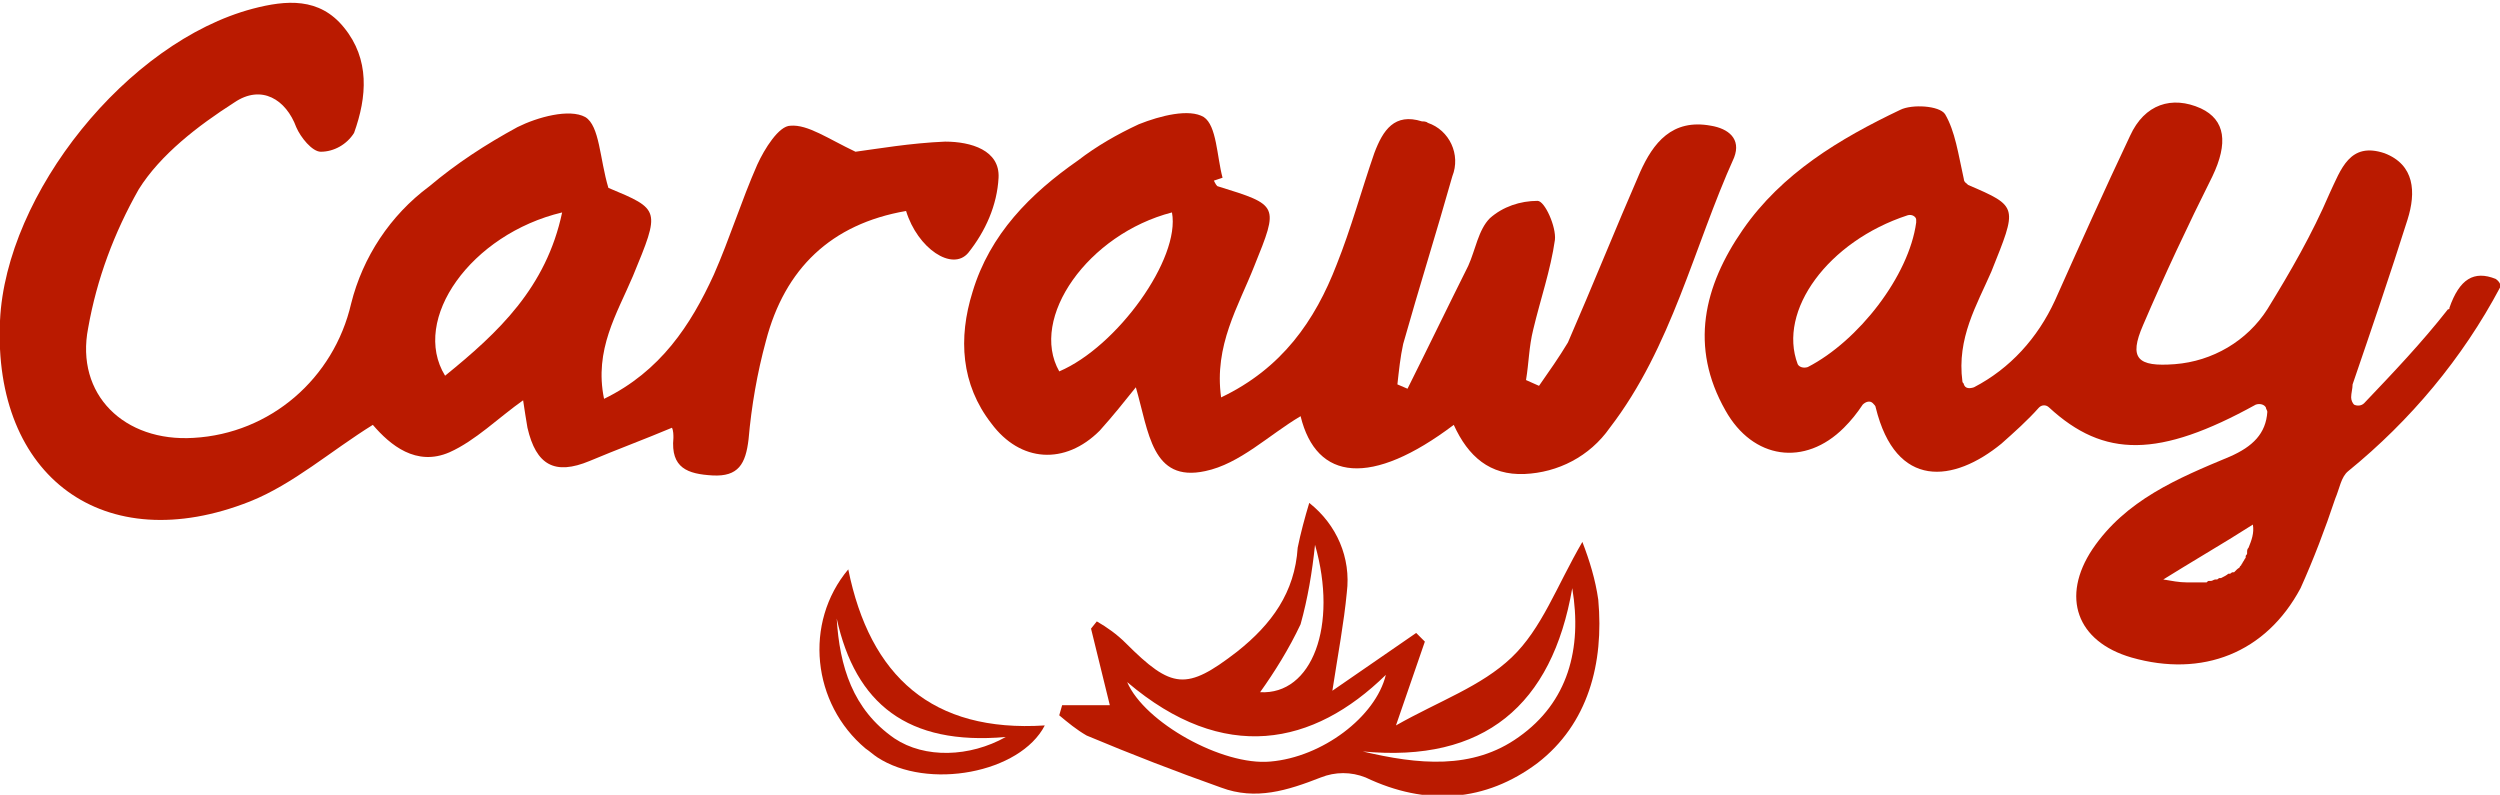
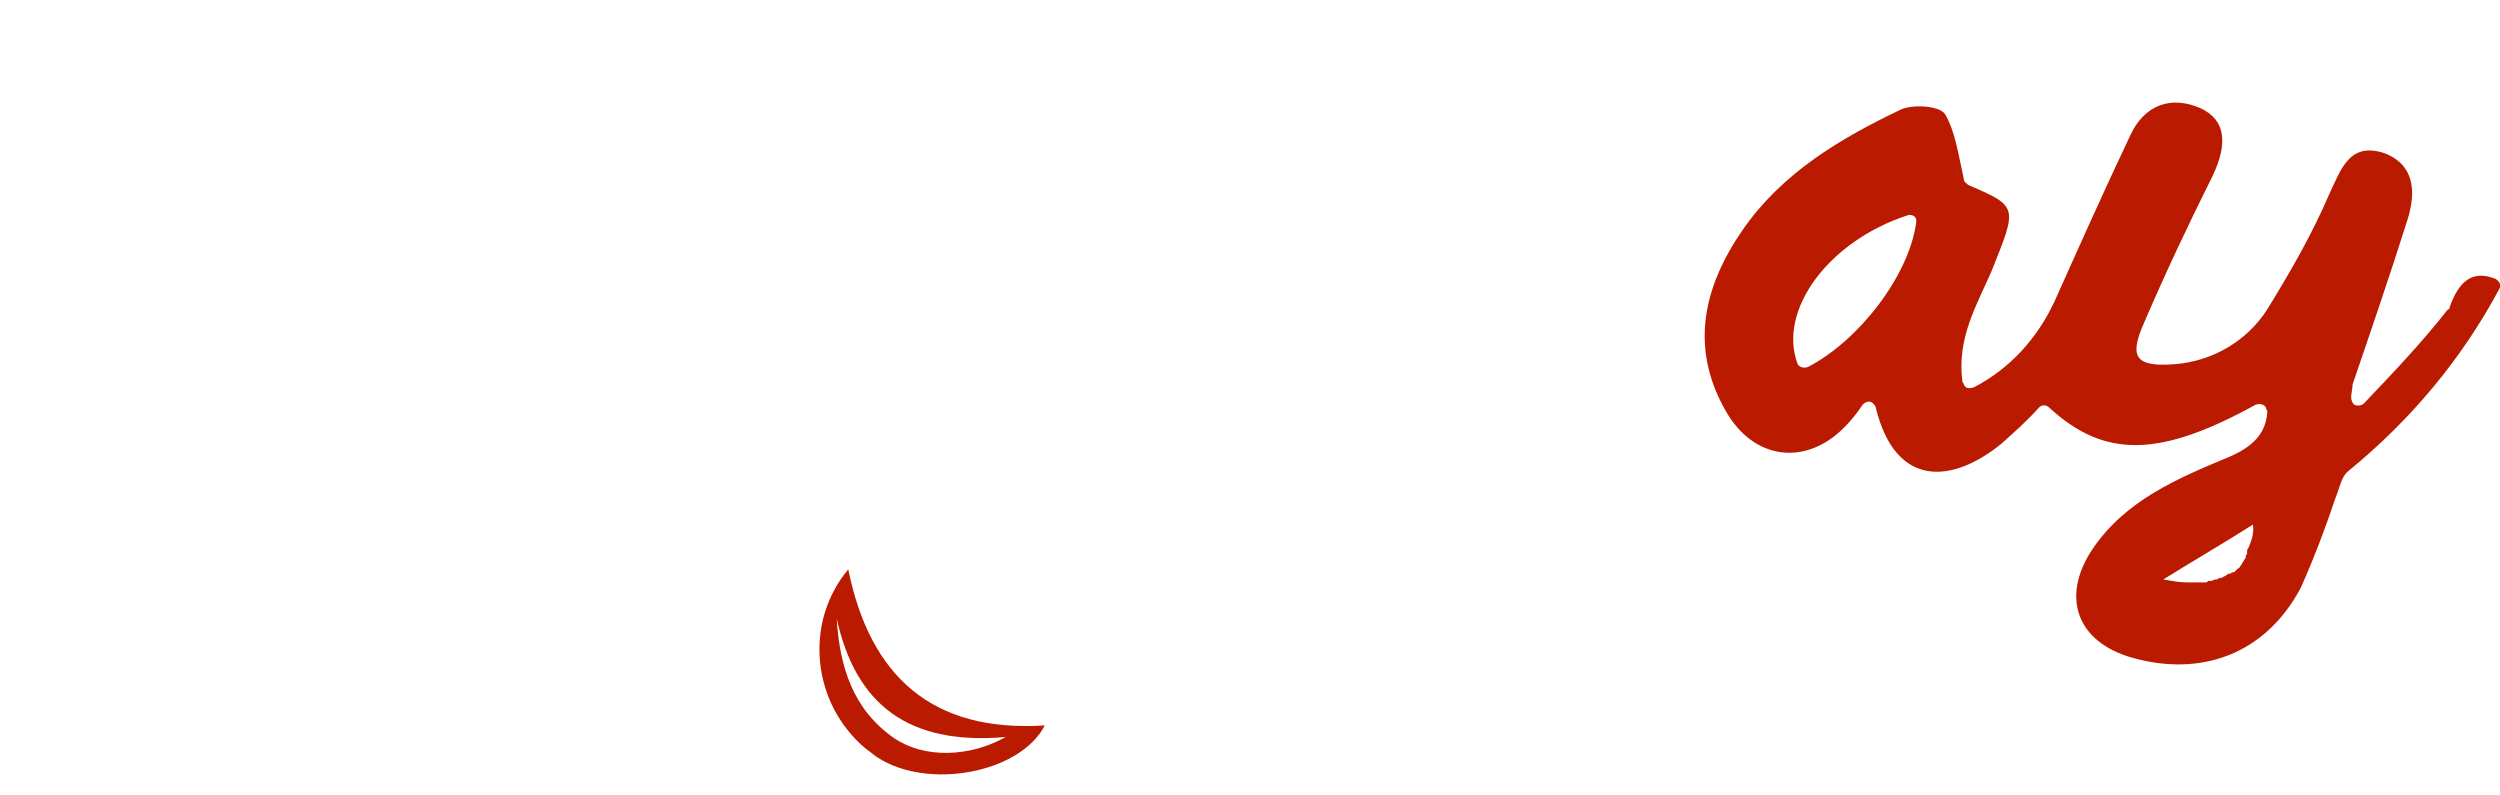
<svg xmlns="http://www.w3.org/2000/svg" viewBox="0 0 173 55" fill="#BA1A00">
  <path d="M172.7,19.3C172.7,19.3,172.7,19.3,172.7,19.3L172.7,19.3c-1.5-0.6-2.5,0-3.2,2c0,0.1,0,0.1-0.1,0.1     c-1.8,2.3-3.8,4.4-5.8,6.5c-0.2,0.2-0.5,0.2-0.7,0.1h0c-0.1-0.1-0.2-0.3-0.2-0.5c0-0.3,0.1-0.6,0.1-0.9c1.3-3.8,2.6-7.6,3.8-11.4     c0.6-1.9,0.5-3.8-1.6-4.6c-2.4-0.8-3,1.1-3.8,2.8c-1.2,2.8-2.7,5.4-4.3,8c-1.4,2.2-3.8,3.6-6.4,3.8c-2.6,0.2-3.2-0.4-2.2-2.7     c1.5-3.5,3.1-6.9,4.8-10.3c1.1-2.3,0.9-3.9-0.8-4.7c-2-0.9-3.9-0.3-4.9,1.9c-1.8,3.8-3.5,7.6-5.2,11.4c-1.2,2.6-3.1,4.7-5.6,6     c-0.3,0.1-0.6,0.1-0.7-0.2c0-0.1-0.1-0.1-0.1-0.2c-0.4-3,1-5.3,2-7.6c1.8-4.5,1.9-4.5-1.6-6c-0.1-0.1-0.3-0.2-0.3-0.4     c-0.4-1.8-0.6-3.3-1.3-4.5c-0.4-0.6-2.3-0.7-3.1-0.3c-4.2,2-8.2,4.4-10.9,8.3c-2.7,3.9-3.7,8.1-1.2,12.5c1.9,3.4,5.5,3.9,8.2,1.2     c0.5-0.5,0.9-1,1.3-1.6c0.2-0.2,0.5-0.3,0.7-0.1c0.1,0.1,0.2,0.2,0.2,0.3c1.4,5.7,5.4,5.2,8.7,2.5c0.9-0.8,1.8-1.6,2.6-2.5     c0.2-0.2,0.5-0.2,0.7,0c3.8,3.5,7.6,3.5,14.3-0.2c0.3-0.1,0.6,0,0.7,0.2c0,0.1,0.1,0.2,0.1,0.3c-0.1,1.5-1,2.4-2.6,3.1     c-3.6,1.5-7.2,3-9.5,6.4c-2.2,3.3-1.1,6.4,2.7,7.5c4.9,1.4,9.3-0.3,11.7-4.8c0.9-2,1.7-4.1,2.4-6.2c0.3-0.7,0.4-1.5,0.9-1.9     c4.3-3.5,7.9-7.8,10.5-12.7C173.1,19.8,173,19.5,172.7,19.3z M125.1,25.4c-0.3,0.1-0.6,0-0.7-0.2c0,0,0,0,0,0     c-1.4-3.7,2.1-8.5,7.6-10.3c0.3-0.1,0.6,0.1,0.6,0.3c0,0.1,0,0.2,0,0.2C132.1,19.1,128.6,23.6,125.1,25.4z M155.6,37.9L155.6,37.9     c-0.1,0.1-0.1,0.2-0.1,0.3l0,0.1c0,0.1-0.1,0.1-0.1,0.2c0,0,0,0,0,0.1c-0.1,0.1-0.1,0.2-0.2,0.3l0,0c0,0.1-0.1,0.1-0.1,0.2l-0.1,0.1     c0,0.1-0.1,0.1-0.2,0.2l0,0c-0.1,0.1-0.1,0.1-0.2,0.2l-0.1,0c-0.1,0-0.1,0.1-0.2,0.1l-0.1,0c-0.1,0.1-0.3,0.2-0.5,0.3l-0.1,0     c-0.1,0-0.1,0.1-0.2,0.1l-0.1,0c-0.1,0-0.2,0.1-0.3,0.1l-0.1,0c-0.1,0-0.1,0-0.2,0.1l-0.1,0c-0.1,0-0.2,0-0.2,0l0,0     c-0.1,0-0.2,0-0.3,0l-0.1,0c-0.1,0-0.2,0-0.3,0h-0.1c-0.1,0-0.2,0-0.3,0h0c-0.5,0-1-0.1-1.6-0.2l1.3-0.8l3.3-2l1.6-1     C156,36.9,155.8,37.4,155.6,37.9z" />
-   <path d="M65.4,9.8L65.4,9.8c-2.4,0.1-4.7,0.5-6.2,0.7c-1.9-0.9-3.3-1.9-4.5-1.8c-0.8,0-1.8,1.6-2.3,2.7     c-1.1,2.5-1.9,5.1-3,7.6c-1.6,3.5-3.7,6.7-7.6,8.6c-0.7-3.4,0.9-5.9,2-8.5c1.9-4.6,1.9-4.6-1.7-6.1c-0.6-2-0.6-4.3-1.6-4.9     c-1.1-0.6-3.3,0-4.7,0.7c-2.2,1.2-4.2,2.5-6.1,4.1c-2.7,2-4.6,4.9-5.4,8.1c-1.2,5.2-5.6,9-10.9,9.3c-4.8,0.3-8.2-3-7.3-7.6     c0.6-3.4,1.8-6.6,3.5-9.6c1.5-2.4,4.1-4.4,6.6-6c1.9-1.3,3.6-0.2,4.3,1.7c0.3,0.7,1.1,1.7,1.7,1.7c0.9,0,1.8-0.5,2.3-1.3     c0.9-2.5,1.1-5.1-0.7-7.3c-1.7-2.1-4-1.9-6.3-1.3C8.8,2.9,0.4,13.4,0,22.2c-0.5,10.8,7.2,16.5,17.3,12.5c3-1.2,5.6-3.5,8.5-5.3     c1.2,1.4,3,2.9,5.3,1.9c1.8-0.8,3.4-2.4,5.1-3.6c0.1,0.7,0.2,1.3,0.3,1.9c0.6,2.6,1.9,3.3,4.3,2.3c1.9-0.8,3.8-1.5,5.7-2.3     c0.1,0.2,0.1,0.5,0.1,0.7c-0.2,2.1,1,2.5,2.7,2.6c1.8,0.1,2.3-0.8,2.5-2.5c0.2-2.3,0.6-4.6,1.2-6.8c1.3-5,4.5-8.1,9.7-9     c0.8,2.6,3.2,4.2,4.3,2.9c1.2-1.5,2-3.3,2.1-5.2C69.2,10.4,67.2,9.8,65.4,9.8z M30.8,26c-2.4-3.9,1.8-9.8,8.1-11.3     C37.8,19.9,34.5,23,30.8,26z" />
-   <path d="M118.4,8.7L118.4,8.7c-2.7-0.5-4,1.2-4.9,3.2c-1.7,3.9-3.3,7.9-5,11.8c-0.6,1-1.3,2-2,3l-0.9-0.4     c0.2-1.2,0.2-2.3,0.5-3.5c0.5-2.1,1.2-4.1,1.5-6.2c0.1-0.9-0.7-2.7-1.2-2.7c-1.2,0-2.4,0.4-3.3,1.2c-0.8,0.8-1,2.2-1.5,3.3     c-1.4,2.8-2.8,5.7-4.2,8.5l-0.7-0.3c0.1-0.9,0.2-1.9,0.4-2.8c1.1-3.9,2.3-7.7,3.4-11.6c0.6-1.5-0.2-3.2-1.7-3.7     c-0.1-0.1-0.3-0.1-0.4-0.1c-1.9-0.6-2.7,0.6-3.3,2.2c-0.9,2.6-1.6,5.2-2.6,7.7c-1.5,3.9-3.8,7.2-8,9.2c-0.5-3.6,1.2-6.3,2.3-9.1     c1.7-4.2,1.7-4.2-2.5-5.5c-0.1,0-0.2-0.2-0.3-0.4l0.6-0.2c-0.4-1.5-0.4-3.6-1.3-4.2c-1-0.6-3-0.1-4.5,0.5c-1.5,0.7-2.9,1.5-4.2,2.5     c-3.3,2.3-6.1,5.1-7.3,9.1c-1,3.2-0.8,6.4,1.3,9.1c2,2.7,5.1,2.9,7.5,0.5c0.9-1,1.7-2,2.5-3c0.9,3.1,1.1,6.6,4.8,5.8     c2.4-0.5,4.4-2.5,6.6-3.8c1.1,4.5,4.9,4.9,10.6,0.6c1,2.2,2.5,3.5,4.9,3.4c2.3-0.1,4.5-1.2,5.9-3.2c4.3-5.6,5.8-12.5,8.6-18.7     C120.5,9.6,119.6,8.9,118.4,8.7z M73.3,25.7c-2.1-3.7,2-9.5,7.8-11C81.7,17.9,77.3,24,73.3,25.7z" />
-   <path d="M110.6,41.5c-0.2-1.4-0.6-2.7-1.1-4c-1.8,3.1-2.8,6-4.9,8s-5,3-8,4.7l2-5.8L98,43.8l-5.8,4     c0.4-2.6,0.8-4.7,1-6.8c0.3-2.4-0.7-4.7-2.6-6.2c-0.3,1-0.6,2.1-0.8,3.1c-0.2,3.1-1.8,5.3-4.2,7.2c-3.5,2.7-4.5,2.6-7.7-0.6     c-0.6-0.6-1.3-1.1-2-1.5l-0.4,0.5l1.3,5.3h-3.3l-0.2,0.7c0.6,0.5,1.2,1,1.9,1.4c3.1,1.3,6.2,2.5,9.3,3.6c2.4,0.9,4.6,0.2,6.9-0.7     c1-0.4,2.1-0.4,3.1,0c4.2,2,8.3,1.7,11.9-1C109.9,50.1,111,45.9,110.6,41.5 M90,43.2c0.5-1.8,0.8-3.6,1-5.5     c1.6,5.6-0.2,10.4-3.8,10.2C88.2,46.5,89.2,44.9,90,43.2 M87.9,52.7c-3.3,0.3-8.7-2.7-9.9-5.5c6.7,5.7,12.9,4.4,17.9-0.5     C95.2,49.6,91.5,52.4,87.9,52.7 M105.1,51c-3.2,2.3-7,1.9-10.8,1c8.4,0.8,13.1-3.2,14.5-11.3C109.5,44.9,108.5,48.6,105.1,51" />
  <path d="M58.7,39.4c-3.1,3.7-2.5,9.3,1.2,12.4c0.3,0.2,0.5,0.4,0.8,0.6c3.5,2.3,9.9,1.1,11.6-2.2     C64.5,50.7,60.2,46.8,58.7,39.4 M61.9,51.1c-2.9-2-3.8-5-4-8.3c1.3,5.9,4.9,8.8,11.7,8.2C67.1,52.4,64,52.5,61.9,51.1" />
</svg>